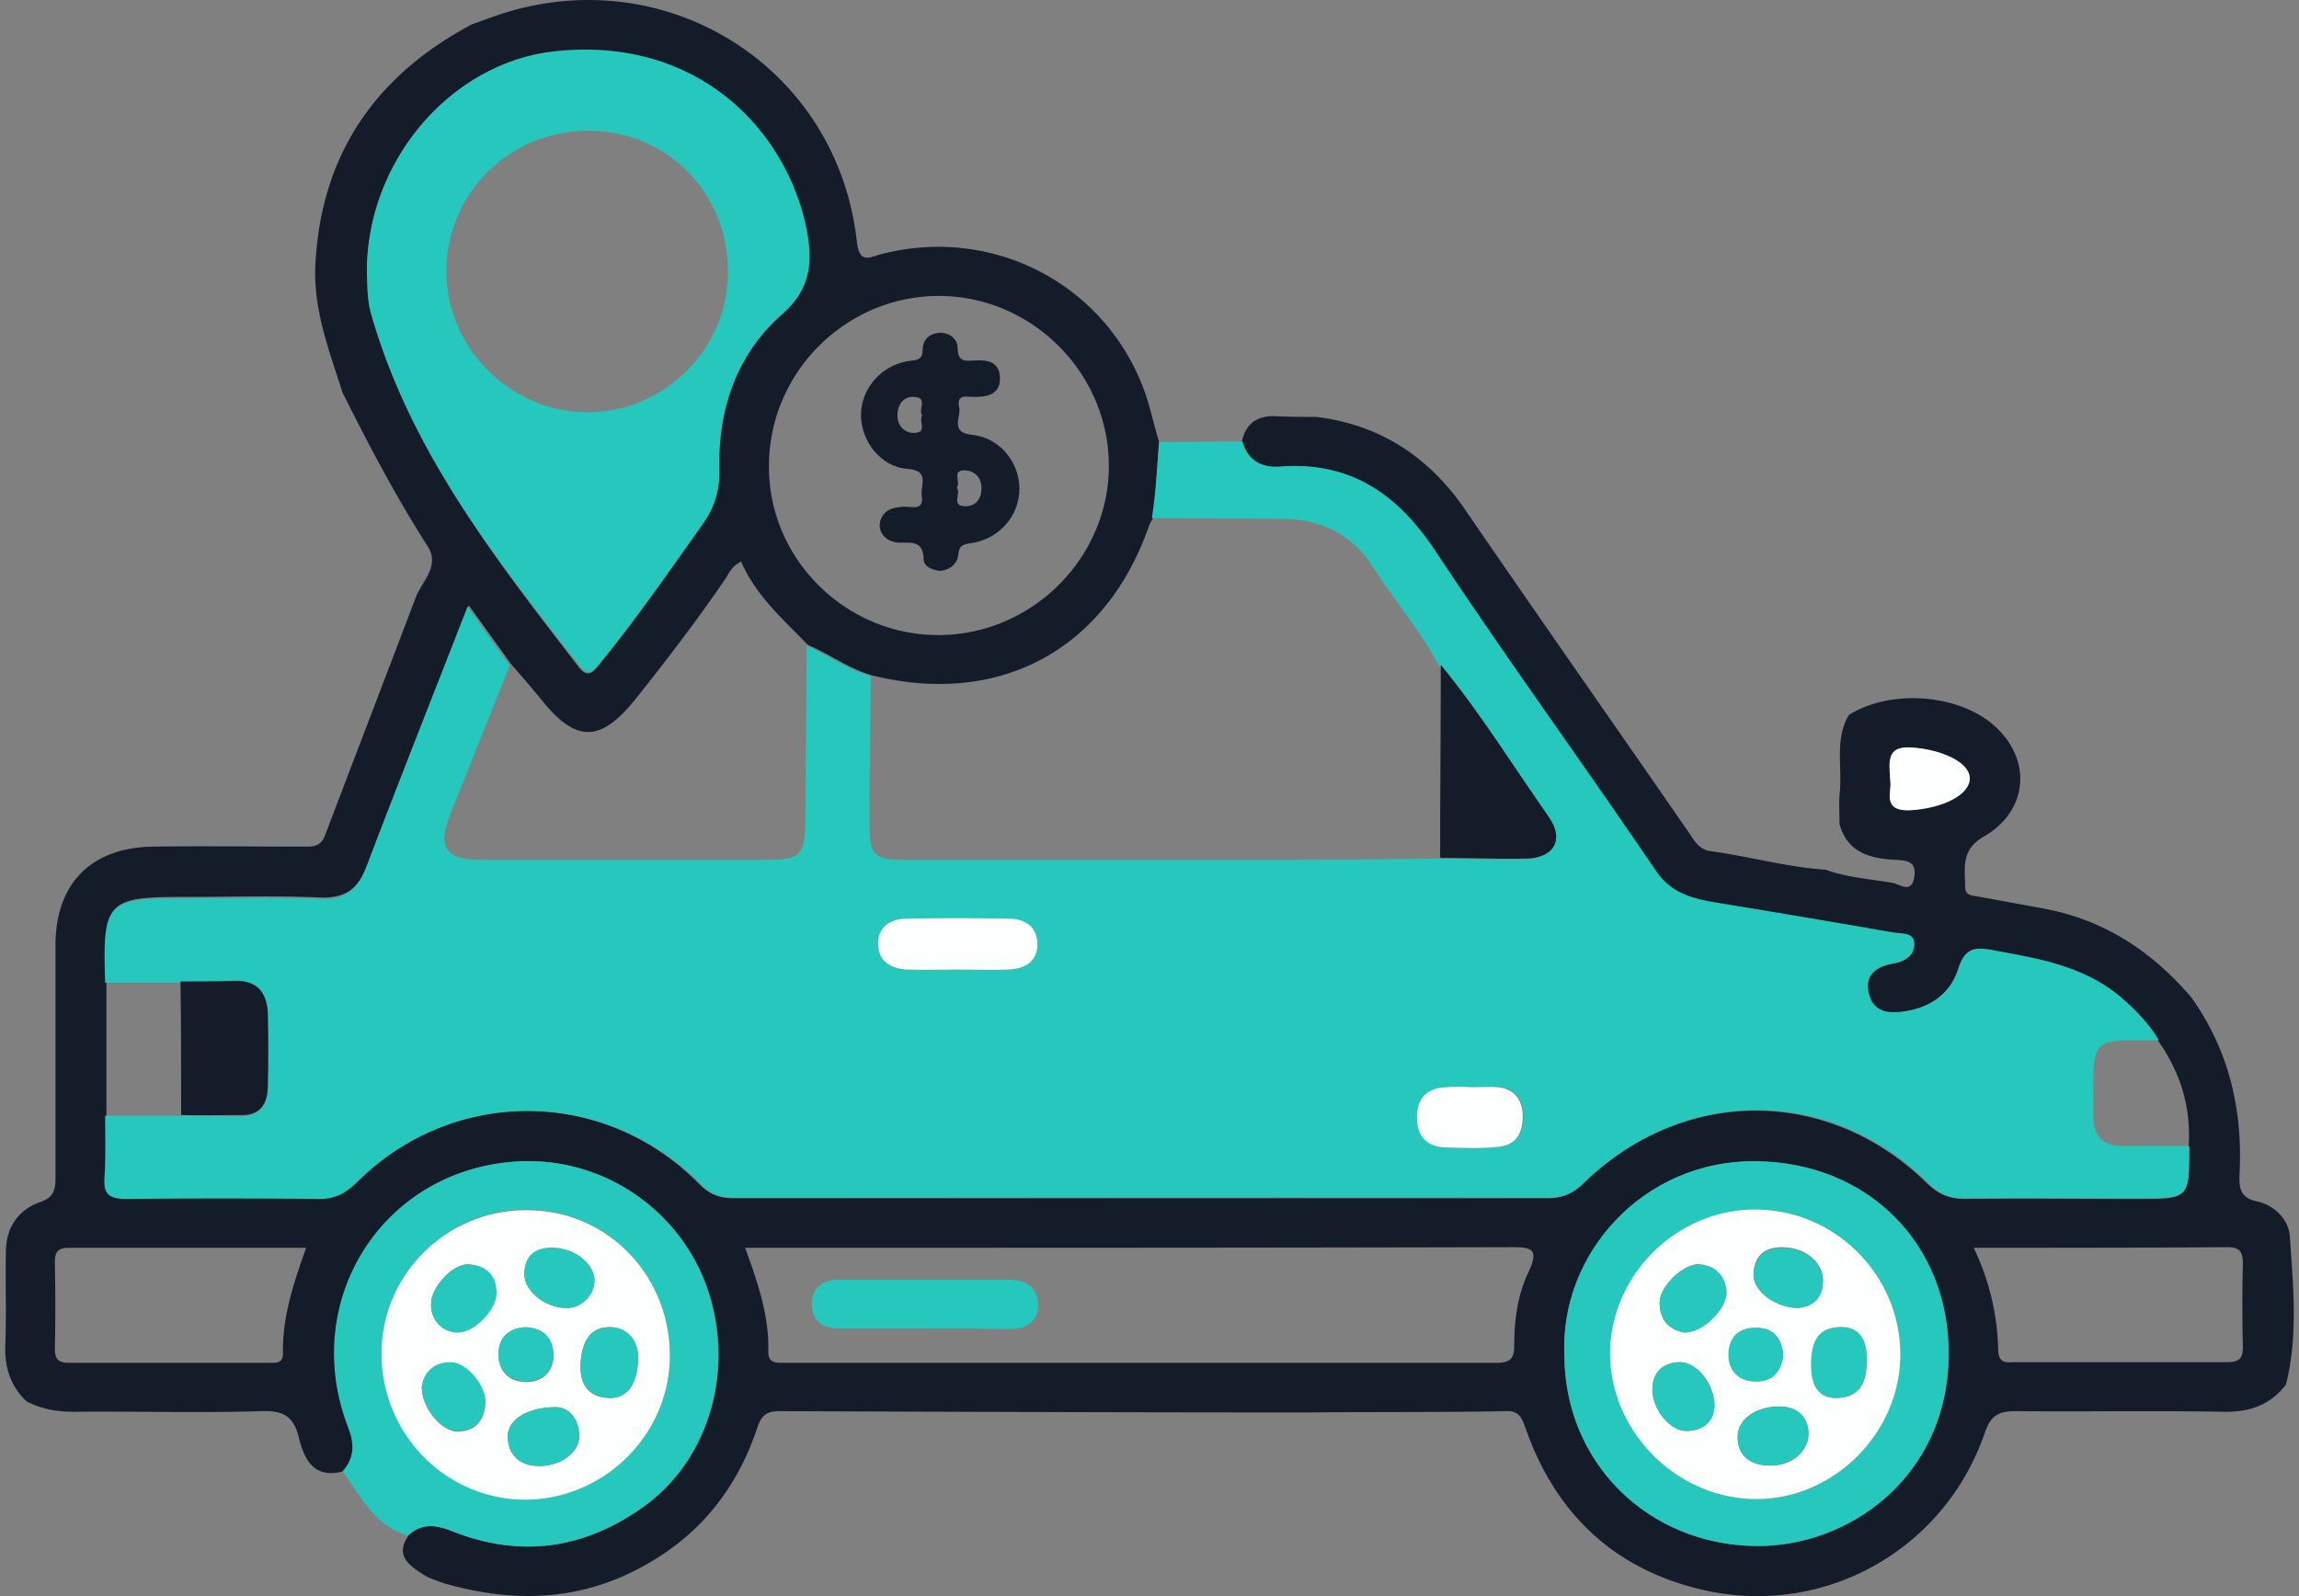
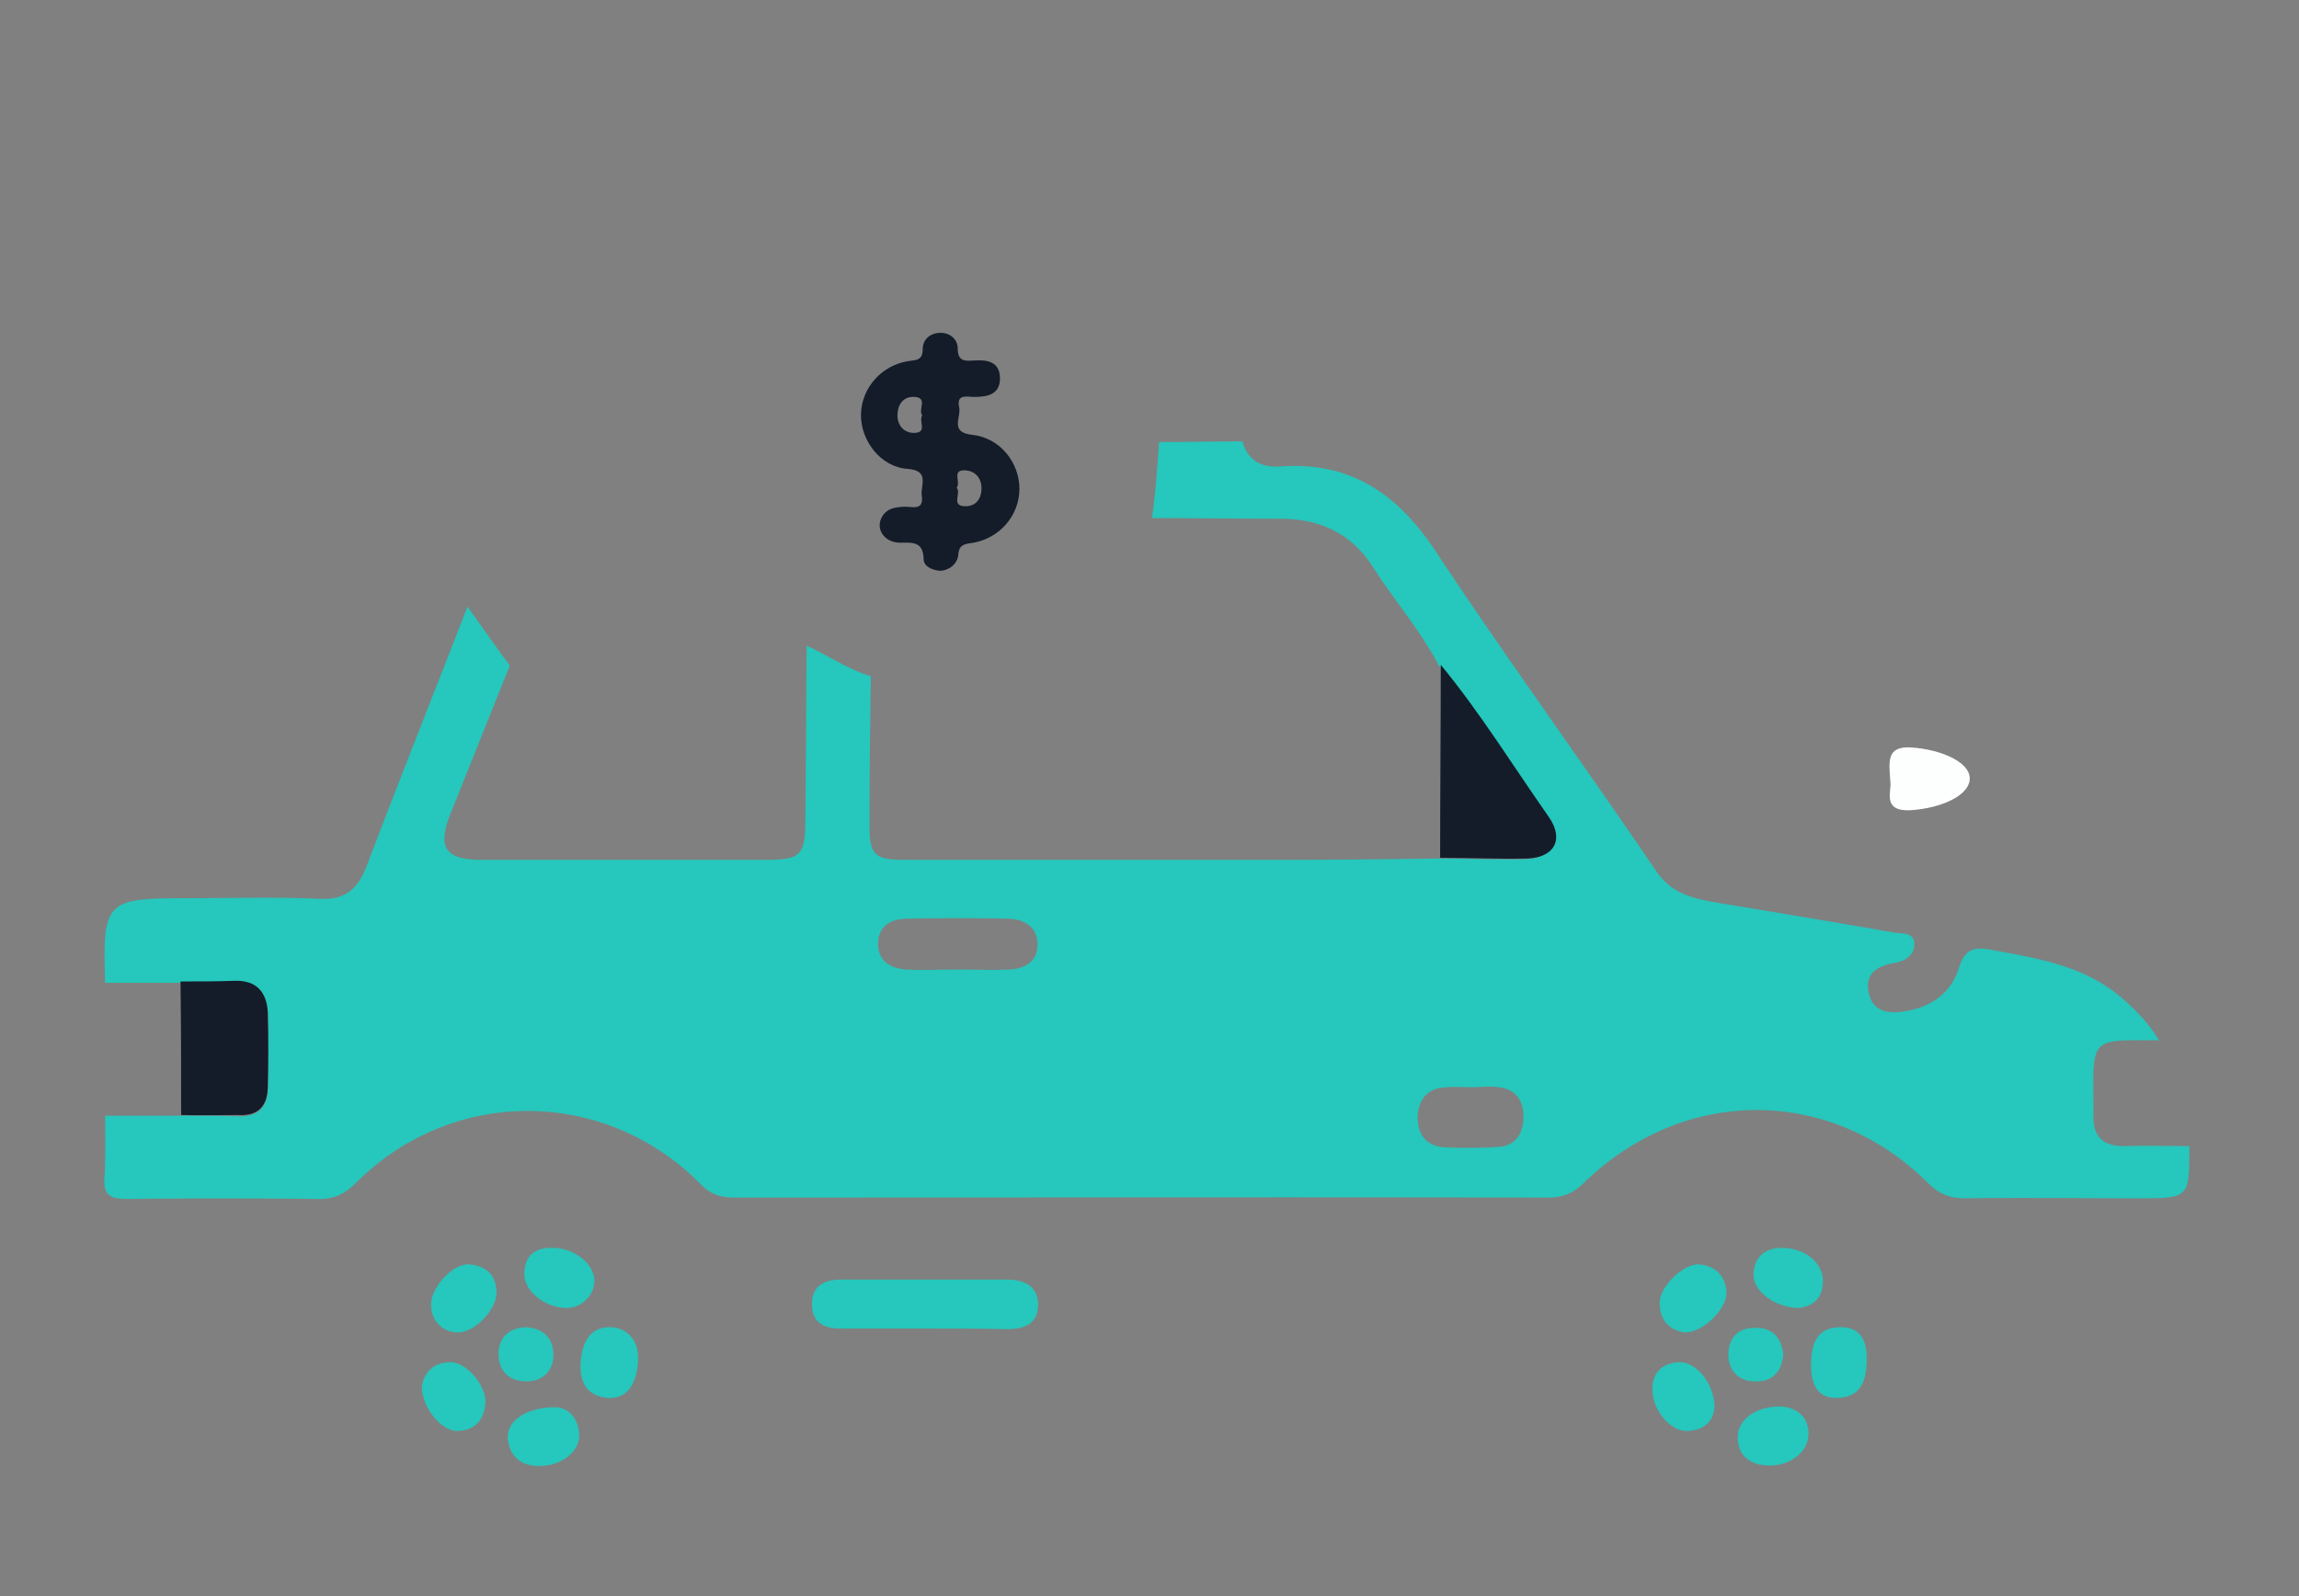
<svg xmlns="http://www.w3.org/2000/svg" width="72" height="50" fill="none">
  <rect width="100%" height="100%" fill="#808080" stroke="none" />
-   <path d="M57.9 22.4c1.242-.787 3.271-.683 4.431.228 1.305 1.035 1.263 2.733-.207 3.582-.725.415-.58.994-.58 1.574 0 .29.249.27.456.31.683.125 1.367.25 2.03.373 1.884.353 3.375 1.347 4.596 2.775 1.18 1.657 1.616 3.52 1.512 5.53-.02.455.02.766.58.87.518.124.953.558.994 1.076.103 1.553.27 3.127-.124 4.66-.477.62-1.098.849-1.885.849-2.195-.042-4.39 0-6.564-.021-.539 0-.787.124-.974.662-1.263 3.707-5.073 5.82-8.863 4.93-2.754-.643-4.576-2.382-5.508-5.012-.124-.332-.187-.6-.642-.58-2.071.041-4.121.02-6.192.041-5.53 0-11.038-.02-16.567-.041-.476 0-.58.228-.704.6-.745 2.175-2.174 3.707-4.286 4.618-1.823.767-3.666.704-5.53.166-.207-.083-.434-.145-.62-.27-.456-.29-.891-.6-.456-1.221.414-.393.87-.331 1.346-.145 2.153.87 4.183.58 6.067-.787 2.03-1.49 2.837-4.328 1.926-6.875-.87-2.402-3.21-3.997-5.757-3.914-4.328.145-7.02 4.349-5.446 8.366.207.518.207.953-.186 1.346-.912.249-1.222-.372-1.388-1.056-.166-.683-.497-.849-1.18-.828-1.947.062-3.914 0-5.86.02-.54 0-1.015-.082-1.492-.33-.497-.477-.683-1.057-.662-1.74.041-.974 0-1.968.02-2.94 0-.746.373-1.306 1.056-1.554.435-.145.497-.373.497-.766v-7.29c0-1.946 1.14-3.064 3.065-3.085 1.553-.02 3.107 0 4.639 0 .31 0 .6.041.745-.373.953-2.506 1.906-4.99 2.858-7.496.228-.497.725-.953.352-1.533-.994-1.553-1.843-3.168-2.671-4.825-.414-1.304-.911-2.568-.85-3.976.167-3.458 1.865-5.943 4.909-7.558.186-.062.393-.145.58-.207 5.3-1.947 10.871 1.45 11.472 7.04.083.663.373.477.745.373 3.562-.932 7.166.994 8.325 4.473.145.456.249.932.394 1.408-.062.787-.104 1.574-.166 2.34-.041.083-.103.166-.145.27-1.346 3.893-4.68 5.694-8.677 4.7-.724-.207-1.325-.662-2.008-.952-.787-.808-1.636-1.553-2.092-2.61-.29.125-.373.353-.497.539-.89 1.305-1.843 2.547-2.816 3.769-1.098 1.367-1.864 1.367-2.94.02a45.65 45.65 0 00-.954-1.118c-.414-.58-.848-1.18-1.325-1.843-1.097 2.796-2.153 5.447-3.147 8.097-.27.725-.663 1.077-1.47 1.056-1.388-.062-2.776-.02-4.163-.02-2.568 0-2.65.083-2.568 2.65v4.183c0 .643.02 1.284-.02 1.926-.042.56.186.705.703.684 1.988-.02 3.976-.02 5.964 0 .518 0 .85-.166 1.222-.518 2.982-2.982 7.724-2.961 10.706.083.332.331.642.435 1.077.435h25.471c.456 0 .767-.124 1.098-.435 3.127-3.065 7.703-3.086 10.81-.02.352.33.683.476 1.16.476 1.801-.021 3.623 0 5.425 0 1.615 0 1.615 0 1.595-1.636.082-1.222-.249-2.32-.953-3.314-.331-.559-.787-1.015-1.284-1.429-1.139-.932-2.506-1.139-3.872-1.387-.622-.124-.912-.083-1.119.58-.248.766-.87 1.2-1.677 1.325-.518.083-1.035.041-1.139-.6-.103-.601.331-.829.808-.912.352-.062.62-.248.62-.58 0-.372-.413-.33-.641-.372a246.26 246.26 0 00-5.633-.953c-.725-.124-1.346-.31-1.822-.994-2.278-3.355-4.639-6.627-6.896-10.002-1.18-1.78-2.671-2.837-4.866-2.65-.58.04-1.015-.187-1.18-.788.123-.6.517-.849 1.117-.807.415.02.829.02 1.222.02 2.009.249 3.541 1.264 4.68 2.941 2.299 3.355 4.639 6.689 6.958 10.044.187.269.332.58.725.62 1.201.167 2.36.498 3.583.58.683.25 1.408.29 2.112.415.207.041.58.352.663-.186.082-.497-.228-.518-.6-.539-.788-.041-1.492-.228-1.74-1.118 0-.31-.021-.621 0-.911.103-.85-.166-1.72.29-2.506zM11.492 8.505c.02.372 0 .807.124 1.242 1.18 4.287 3.852 7.704 6.503 11.141.269.352.435.207.642-.062 1.16-1.429 2.195-2.92 3.25-4.41.374-.54.519-1.078.498-1.72-.041-1.905.56-3.603 1.988-4.845.89-.787.932-1.678.745-2.63-.6-3.086-3.396-6.068-7.91-5.57-3.19.31-5.84 3.375-5.84 6.854zm17.892 11.39c2.92 0 5.343-2.403 5.343-5.302 0-2.92-2.423-5.322-5.322-5.322-2.92 0-5.322 2.402-5.322 5.322-.02 2.9 2.381 5.301 5.301 5.301zM23.337 39.09c.414 1.139.746 2.133.725 3.21-.02.393.207.393.497.393h22.303c.393 0 .56-.103.56-.518 0-.807.103-1.615.455-2.34.331-.724.082-.766-.56-.766-7.703.02-15.386.02-23.09.02h-.89zm25.658 3.355c0 3.354 2.63 5.943 5.985 5.984 2.92.042 6.046-2.174 6.046-6.026 0-3.396-2.485-6.005-6.046-6.026-3.5-.02-6.13 2.9-5.985 6.068zm12.818-3.355a7.757 7.757 0 01.767 3.23c.02.332.186.373.434.352h6.73c.373 0 .498-.103.498-.476-.021-.87-.021-1.76 0-2.63 0-.373-.125-.497-.477-.497-2.609.02-5.197.02-7.952.02zm-52.226 0H2.153c-.352 0-.435.145-.435.456.02.91.02 1.801 0 2.712 0 .352.145.435.455.435h6.275c.207 0 .414.02.414-.31-.02-1.14.331-2.175.725-3.293zm49.617-14.579c.041.27-.29.911.621.87.994-.042 1.885-.476 1.864-1.015-.02-.497-.89-.89-1.843-.952-.787-.042-.663.455-.642 1.097z" fill="#141C29" />
-   <path d="M29.46 17.883c-.259-.015-.533-.137-.533-.365-.015-.578-.365-.517-.76-.517-.503-.016-.777-.472-.518-.853.152-.228.396-.258.654-.274.244-.015.64.152.564-.35-.046-.32.273-.791-.457-.837-.837-.06-1.461-.898-1.446-1.704.015-.837.655-1.553 1.507-1.675.243-.03.426-.03.426-.365 0-.32.244-.517.563-.517.29 0 .533.198.533.487 0 .426.243.396.517.38.426-.03.807.046.807.563 0 .503-.396.579-.807.579-.213 0-.563-.107-.472.32.077.304-.32.79.411.867.868.091 1.477.867 1.477 1.69 0 .851-.64 1.582-1.522 1.704-.274.03-.38.106-.396.396-.046.274-.274.44-.548.471zm.502-2.602c.153.167-.197.578.274.578.335 0 .503-.243.503-.563 0-.32-.198-.548-.518-.563-.426-.015-.122.365-.259.548zm-1.08-2.268c-.137-.182.182-.548-.229-.578-.365-.03-.547.243-.547.578 0 .305.197.548.517.548.441 0 .137-.365.259-.548z" fill="#141C29" />
+   <path d="M29.46 17.883c-.259-.015-.533-.137-.533-.365-.015-.578-.365-.517-.76-.517-.503-.016-.777-.472-.518-.853.152-.228.396-.258.654-.274.244-.015.64.152.564-.35-.046-.32.273-.791-.457-.837-.837-.06-1.461-.898-1.446-1.704.015-.837.655-1.553 1.507-1.675.243-.03.426-.03.426-.365 0-.32.244-.517.563-.517.29 0 .533.198.533.487 0 .426.243.396.517.38.426-.03.807.046.807.563 0 .503-.396.579-.807.579-.213 0-.563-.107-.472.32.077.304-.32.79.411.867.868.091 1.477.867 1.477 1.69 0 .851-.64 1.582-1.522 1.704-.274.03-.38.106-.396.396-.046.274-.274.44-.548.471zm.502-2.602c.153.167-.197.578.274.578.335 0 .503-.243.503-.563 0-.32-.198-.548-.518-.563-.426-.015-.122.365-.259.548m-1.08-2.268c-.137-.182.182-.548-.229-.578-.365-.03-.547.243-.547.578 0 .305.197.548.517.548.441 0 .137-.365.259-.548z" fill="#141C29" />
  <path d="M36.301 13.848c.87 0 1.74-.02 2.61-.02.166.6.6.828 1.18.786 2.216-.166 3.686.87 4.867 2.65 2.236 3.376 4.618 6.648 6.895 10.003.456.683 1.098.87 1.823.994 1.884.31 3.748.621 5.633.952.248.042.662-.02.642.373 0 .332-.27.518-.622.58-.497.083-.932.31-.807.911.124.642.642.684 1.139.6.807-.123 1.428-.558 1.677-1.325.207-.662.497-.704 1.118-.58 1.367.25 2.734.477 3.873 1.388.497.414.952.87 1.284 1.429-2.154 0-2.071-.145-2.05 2.133v.145c-.042.704.269 1.056.993 1.035.663-.02 1.326 0 2.01 0 0 1.636 0 1.636-1.595 1.636-1.802 0-3.624-.02-5.426 0-.476 0-.808-.124-1.16-.476-3.085-3.065-7.682-3.044-10.81.02-.33.311-.641.435-1.097.435-8.49-.02-16.98 0-25.471 0-.435 0-.766-.103-1.077-.434-3.003-3.024-7.745-3.044-10.768-.042-.352.352-.705.539-1.222.518-1.988-.02-3.976-.02-5.964 0-.539 0-.746-.124-.704-.683.041-.642.02-1.284.02-1.926h2.382c.6 0 1.18 0 1.78.02.622.021.912-.269.933-.849.02-.787.02-1.594 0-2.381-.021-.621-.332-.994-1.036-.973-.559.02-1.139.02-1.698.02h-2.36c-.083-2.568.02-2.65 2.567-2.65 1.388 0 2.775-.042 4.163.02.807.042 1.2-.331 1.47-1.056 1.015-2.671 2.07-5.322 3.148-8.097.476.663.89 1.263 1.325 1.843l-1.864 4.66c-.414 1.056-.145 1.428.973 1.428h8.884c1.14 0 1.264-.144 1.264-1.304.02-1.802.02-3.603.041-5.405.683.31 1.284.745 2.009.953-.021 1.553-.042 3.085-.042 4.638 0 .974.145 1.119 1.118 1.119h11.825c1.615 0 3.251-.021 4.867-.042.91 0 1.801.042 2.712.02.85-.02 1.201-.579.704-1.283-1.118-1.595-2.153-3.272-3.396-4.784-.58-1.097-1.387-2.03-2.05-3.065-.683-1.076-1.677-1.532-2.92-1.532-1.346 0-2.671-.02-4.017-.02.124-.808.165-1.595.227-2.382zm-6.336 16.525c.538 0 1.077.02 1.615 0 .518-.02.932-.248.911-.828-.02-.518-.414-.746-.911-.766a80.83 80.83 0 00-3.168 0c-.477 0-.89.207-.912.745-.02.56.373.828.912.85.517.02 1.035 0 1.553 0zm16.11 3.686c0-.02 0-.02 0 0-.248 0-.517-.02-.765 0-.58.02-.89.352-.912.932 0 .58.29.932.891.953.56.02 1.139.02 1.698-.021.518-.062.725-.456.725-.953 0-.497-.249-.849-.766-.91-.311-.042-.6 0-.87 0z" fill="#26C7BC" />
-   <path d="M11.491 8.504c0-3.479 2.65-6.544 5.86-6.896 4.515-.497 7.29 2.485 7.911 5.57.187.974.166 1.844-.745 2.63-1.408 1.243-2.03 2.962-1.988 4.847.02.662-.125 1.2-.497 1.718-1.056 1.491-2.092 3.003-3.252 4.411-.227.27-.372.414-.641.062-2.672-3.396-5.343-6.813-6.544-11.1-.104-.434-.083-.87-.104-1.242zm6.938-4.41c-2.465 0-4.432 1.946-4.453 4.39 0 2.422 2.009 4.431 4.432 4.431 2.402 0 4.39-1.988 4.39-4.39.02-2.464-1.905-4.432-4.37-4.432zm-5.652 44.005c-1.056-.29-1.47-1.222-2.05-2.009.373-.414.373-.849.187-1.346-1.574-4.017 1.118-8.221 5.446-8.366 2.547-.083 4.887 1.512 5.757 3.914.91 2.547.124 5.384-1.926 6.875-1.885 1.367-3.893 1.657-6.068.787-.476-.186-.931-.248-1.346.145zm8.2-5.591c.021-2.527-1.925-4.577-4.43-4.618-2.486-.042-4.577 1.988-4.598 4.452-.02 2.547 2.009 4.618 4.514 4.618 2.465 0 4.494-2.009 4.515-4.452zm28.018-.062c-.145-3.19 2.485-6.11 5.985-6.068 3.562.042 6.067 2.63 6.047 6.026 0 3.852-3.127 6.068-6.047 6.027-3.376-.042-5.985-2.61-5.985-5.985zm10.52.02c.02-2.484-2.03-4.555-4.494-4.576-2.464-.02-4.576 2.03-4.576 4.494-.021 2.464 2.05 4.556 4.514 4.576 2.444.042 4.535-2.05 4.556-4.493z" fill="#26C7BC" />
  <path d="M59.203 24.512c-.041-.642-.145-1.139.642-1.098.953.063 1.823.456 1.843.953.021.538-.87.953-1.863 1.015-.89.041-.58-.6-.622-.87z" fill="#FDFEFE" />
  <path d="M45.102 26.873c0-2.009.02-4.038.02-6.047 1.243 1.512 2.278 3.19 3.396 4.784.477.704.145 1.263-.704 1.284-.91.02-1.822-.021-2.712-.021zM5.673 34.928c0-1.387 0-2.795-.02-4.183.558 0 1.138 0 1.697-.02.684-.021.994.351 1.036.973.02.787.02 1.594 0 2.381-.02.58-.31.89-.932.85-.6 0-1.201.02-1.78 0z" fill="#141C29" />
-   <path d="M29.964 30.373c-.518 0-1.035.02-1.553 0s-.932-.27-.911-.85c.02-.538.435-.745.91-.745 1.057-.02 2.113-.02 3.17 0 .496 0 .89.228.91.766.021.58-.393.808-.91.829-.54.02-1.077 0-1.616 0zm16.11 3.686c.29 0 .58-.021.85 0 .517.062.765.414.765.91 0 .498-.186.891-.724.953-.56.062-1.14.042-1.699.021-.6-.02-.89-.352-.89-.953 0-.58.31-.91.911-.931.27-.021.518-.021.787 0 0-.021 0-.021 0 0z" fill="#FDFEFE" />
  <path d="M28.95 41.617h-2.63c-.497 0-.87-.165-.89-.724-.021-.601.372-.808.89-.808h5.24c.538 0 .952.228.952.787 0 .58-.414.766-.953.766-.87-.02-1.74-.02-2.61-.02z" fill="#26C7BC" />
-   <path d="M20.977 42.508c-.02 2.444-2.05 4.452-4.514 4.473-2.506 0-4.535-2.07-4.515-4.618.021-2.485 2.092-4.494 4.598-4.452 2.485.02 4.452 2.05 4.431 4.597zm-3.562 1.574c-.952 0-1.573.435-1.511.994.041.538.393.828.932.849.745.02 1.366-.456 1.304-1.015-.041-.538-.373-.828-.725-.828zm.767-1.346c-.021.6.207 1.015.849 1.056.58.041.91-.373.952-1.16.042-.6-.31-1.035-.849-1.056-.6-.02-.911.373-.952 1.16zm-4.68-1.905a.85.85 0 00.828.91c.497 0 1.18-.682 1.2-1.221.022-.56-.33-.849-.848-.911-.476-.041-1.18.704-1.18 1.222zm-.29 2.609c-.021.642.6 1.387 1.097 1.408.56 0 .85-.331.89-.849.042-.538-.6-1.305-1.076-1.305-.56-.02-.829.311-.911.746zm4.535-2.464c.476 0 .89-.435.87-.89-.021-.518-.643-.995-1.305-.995-.56 0-.87.27-.89.828.02.539.662 1.057 1.325 1.057zm-1.305.6c-.559.042-.849.373-.828.911.02.497.352.808.87.808.517 0 .849-.331.849-.828 0-.539-.311-.87-.89-.89zm43.073.89c-.02 2.465-2.133 4.535-4.577 4.494-2.464-.041-4.514-2.133-4.514-4.577.02-2.464 2.112-4.514 4.576-4.493 2.506.02 4.535 2.091 4.515 4.576zm-6.772-.724c.58.02 1.346-.746 1.325-1.284-.04-.497-.351-.808-.849-.85-.476-.04-1.242.684-1.242 1.202 0 .538.31.849.766.932zm3.562-.767c.456-.041.787-.29.787-.87 0-.58-.58-1.035-1.284-1.035-.56 0-.87.29-.89.828-.021.539.662 1.057 1.387 1.077zm2.154 1.72c.02-.746-.249-1.14-.829-1.12-.704.022-.89.477-.89 1.098-.02.767.228 1.14.828 1.119.684-.042.89-.497.89-1.098zm-1.823 2.256c.021-.517-.31-.87-.849-.89-.766-.02-1.367.373-1.367.953 0 .559.353.848.87.89.725.083 1.326-.373 1.346-.953zm-2.94-.931c-.021-.725-.6-1.388-1.14-1.347-.517.042-.786.332-.807.85 0 .62.56 1.325 1.098 1.304.559-.02.828-.352.849-.807zm2.153-1.595c-.062-.518-.31-.828-.828-.828-.559 0-.87.31-.87.849 0 .497.332.828.829.828.517.02.807-.31.87-.85z" fill="#FDFEFE" />
  <path d="M17.414 44.082c.352.02.683.29.725.828.041.56-.56 1.036-1.305 1.015-.538-.02-.87-.31-.932-.849-.041-.56.56-.994 1.512-.994zm.767-1.346c.041-.767.352-1.18.953-1.16.538.02.89.456.849 1.056-.042.766-.373 1.201-.953 1.16-.642-.062-.87-.477-.849-1.056zm-4.679-1.906c.02-.538.704-1.263 1.2-1.222.519.042.85.332.85.911-.02.539-.704 1.222-1.201 1.222-.518 0-.87-.393-.85-.911zm-.292 2.61c.063-.436.353-.767.912-.767.497 0 1.14.766 1.077 1.304-.041.518-.352.85-.89.85-.497 0-1.098-.746-1.098-1.388zm4.536-2.465c-.662 0-1.325-.517-1.325-1.056 0-.58.331-.849.89-.828.663 0 1.264.476 1.305.994.02.456-.373.89-.87.89zm-1.304.601c.58.02.89.352.89.87 0 .497-.331.828-.849.828s-.849-.31-.87-.807c-.02-.518.27-.85.829-.89zm36.302.165c-.477-.083-.767-.393-.767-.932 0-.517.767-1.242 1.243-1.2.497.04.808.351.85.848.04.539-.746 1.305-1.326 1.284zm3.56-.766c-.725-.02-1.408-.538-1.388-1.056.021-.538.353-.828.89-.828.705 0 1.285.455 1.285 1.035 0 .56-.331.808-.787.85zm2.154 1.719c-.02.6-.207 1.077-.91 1.098-.58.02-.85-.352-.83-1.119.022-.6.187-1.076.891-1.097.622-.02.89.373.85 1.118zm-1.821 2.258c-.021.559-.622 1.015-1.346.952-.518-.041-.87-.331-.87-.89 0-.56.6-.973 1.367-.953.538.042.87.373.849.89zm-2.941-.932c0 .455-.29.787-.85.807-.538.021-1.097-.662-1.097-1.304 0-.518.29-.808.808-.85.538-.04 1.097.622 1.139 1.347zm2.153-1.595c-.042.538-.332.87-.89.849-.498 0-.83-.331-.83-.828 0-.539.312-.87.87-.85.518 0 .788.311.85.829z" fill="#26C7BC" />
</svg>